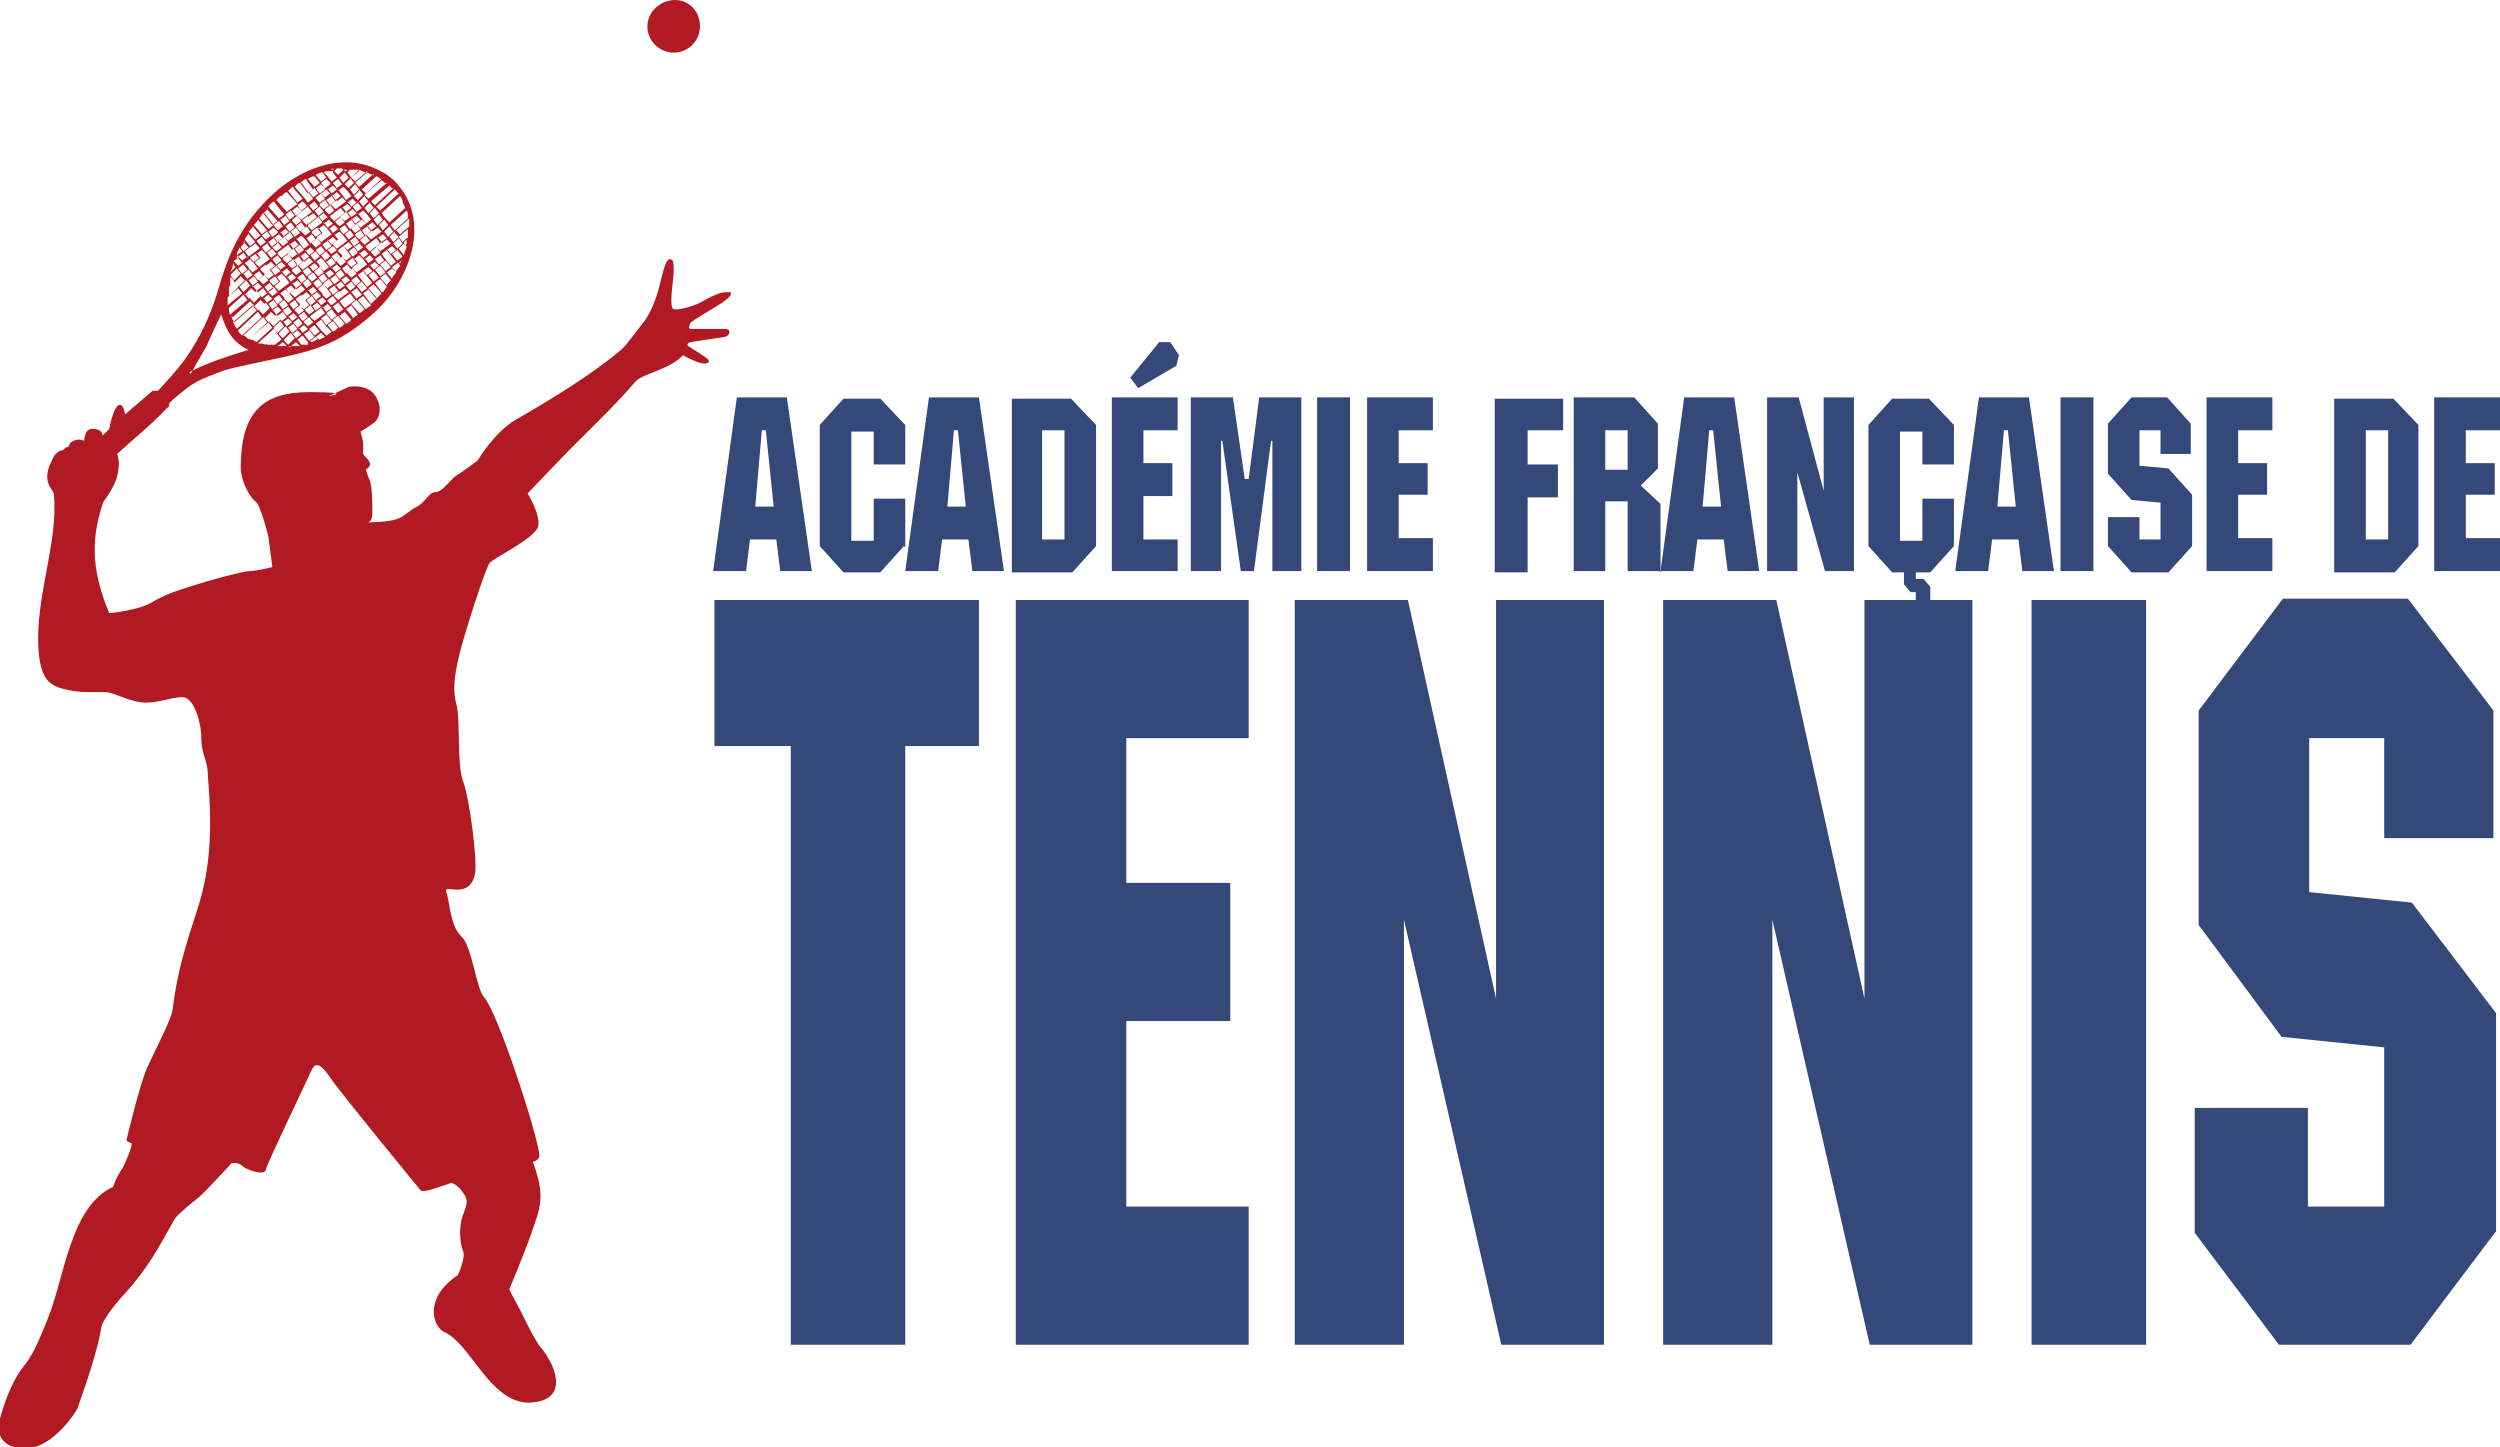
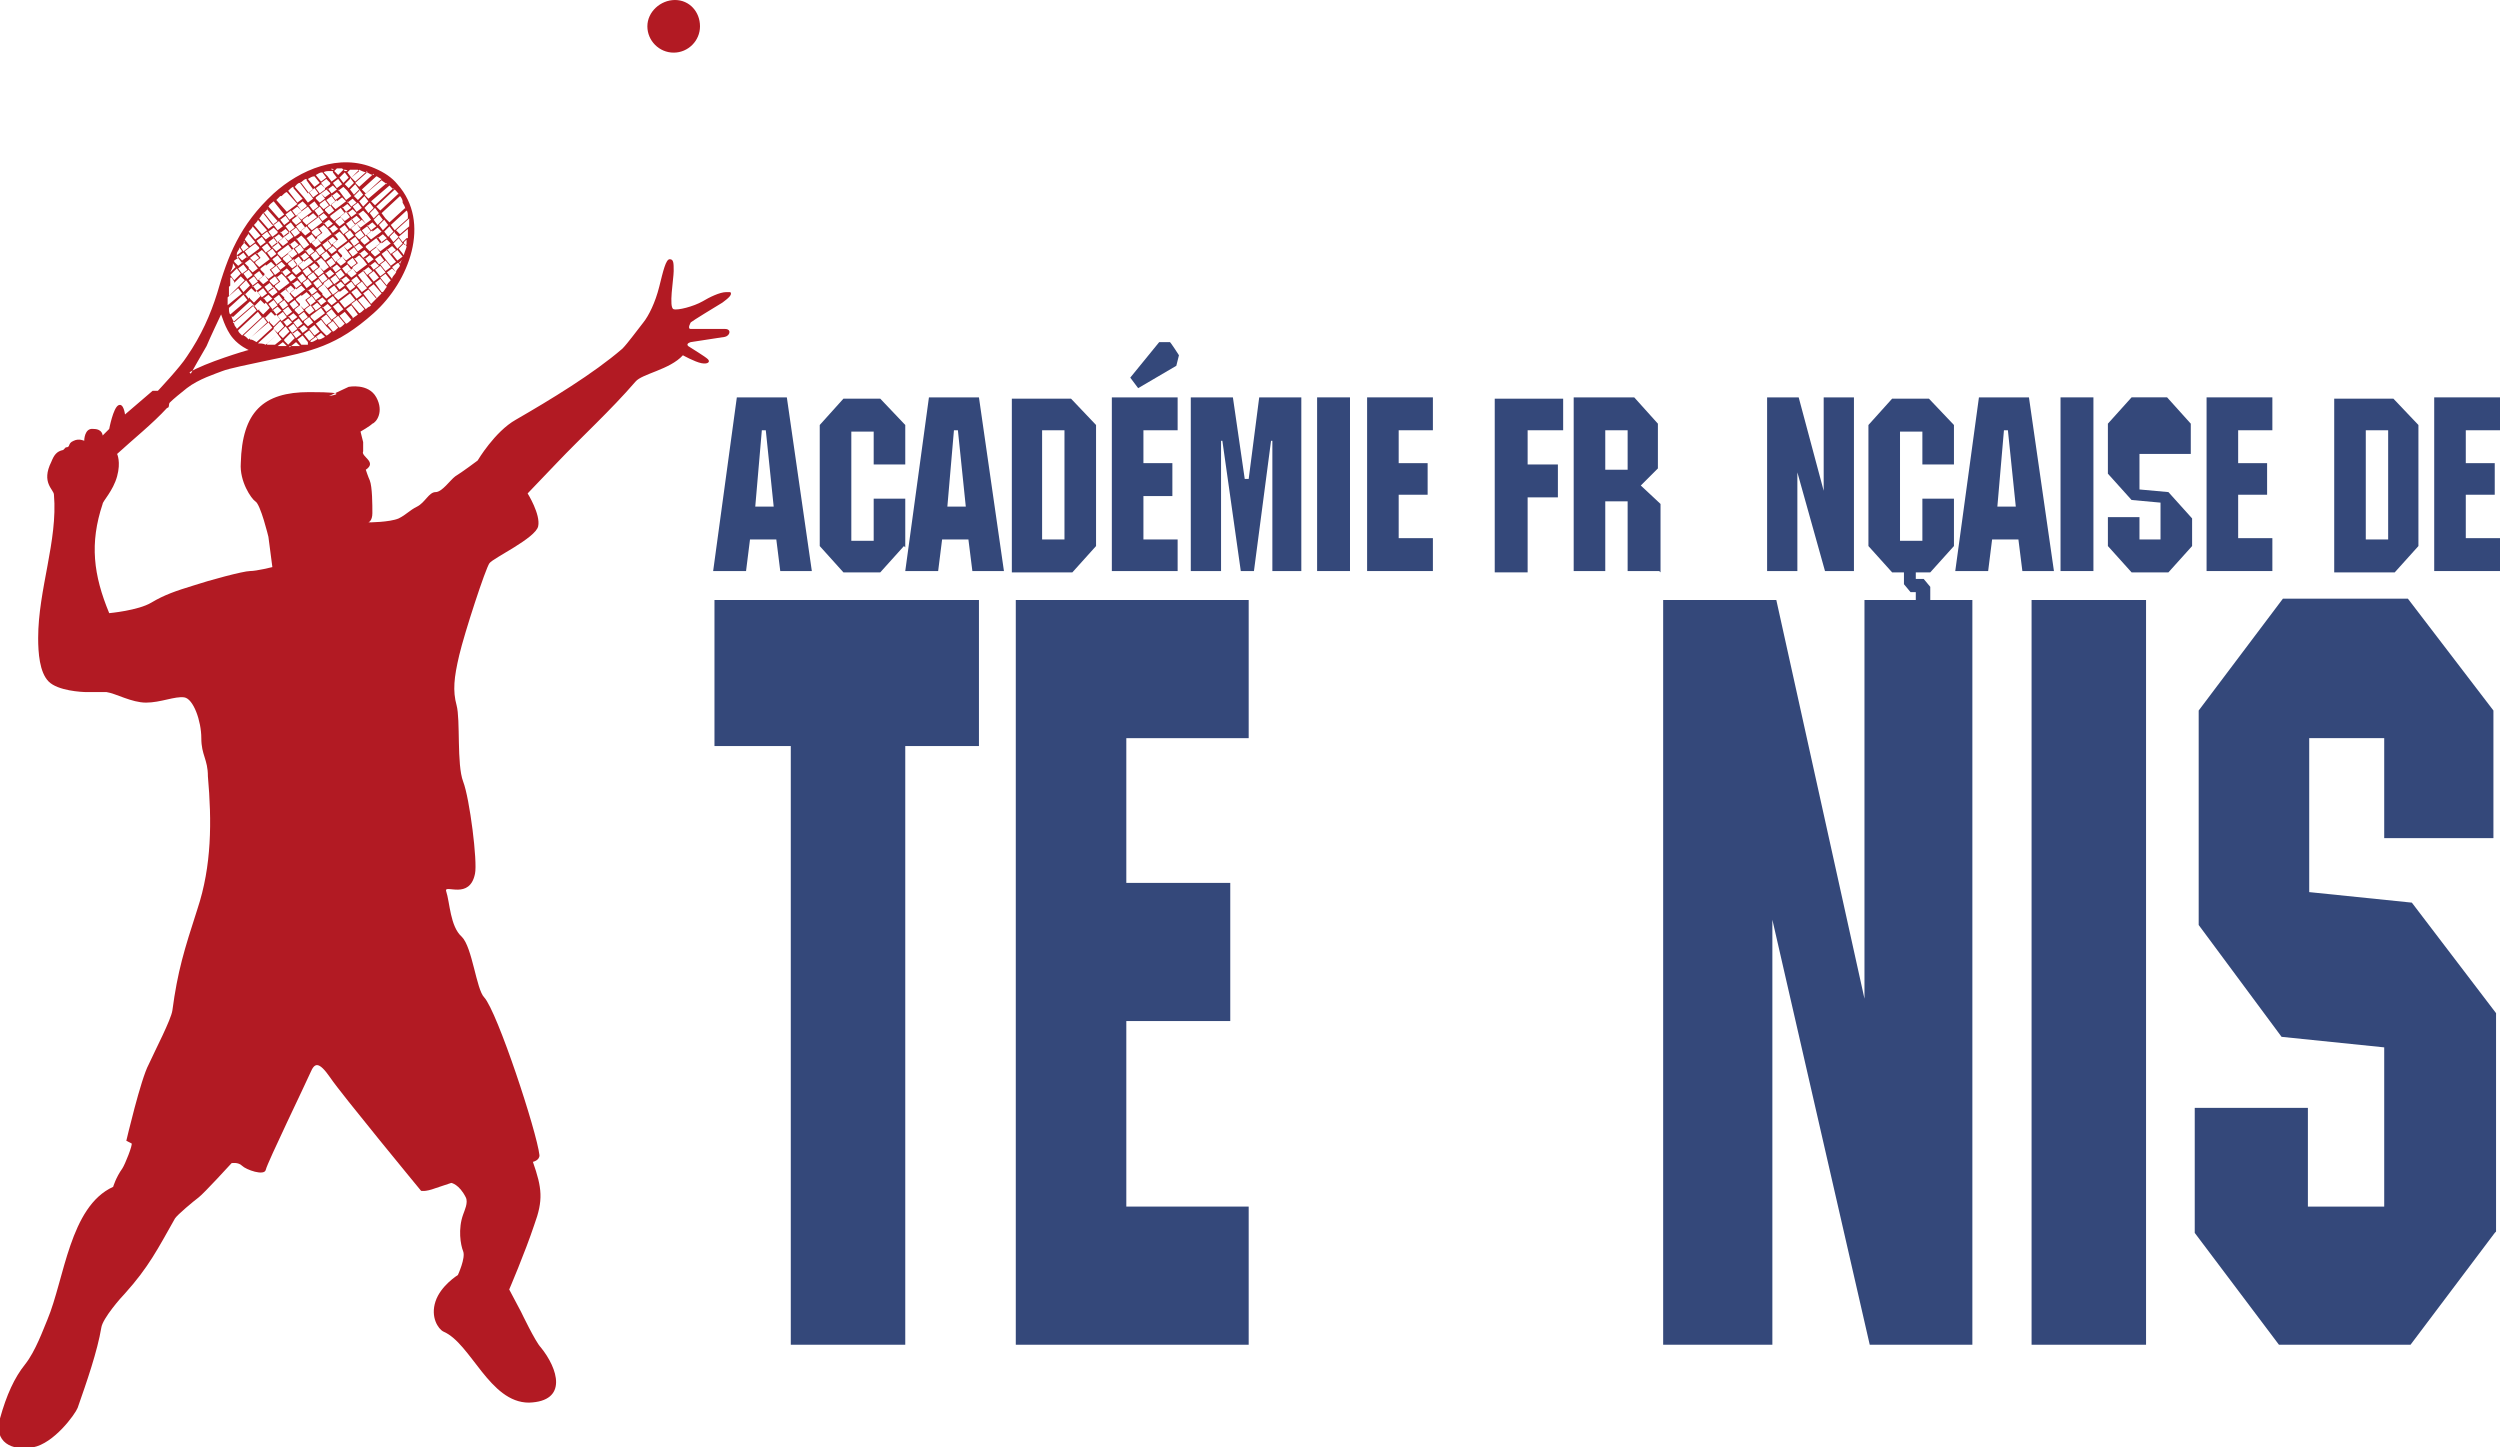
<svg xmlns="http://www.w3.org/2000/svg" id="Calque_1" version="1.1" viewBox="0 0 190 110">
  <defs>
    <style>
      .st0 {
        fill: #b21a23;
        fill-rule: evenodd;
      }

      .st1 {
        fill: #34487a;
      }
    </style>
  </defs>
  <g>
    <path class="st0" d="M5,34c.4,0,.1-.3.6-.5.4-.2.8,0,.8,0,0,0,0-1,.7-.9.7,0,.7.5.7.5l.5-.5s.3-1.6.7-1.8c.4-.2.5.7.5.7l2.1-1.8h.4s1.7-1.8,2.2-2.6c1.1-1.6,1.8-3.2,2.3-4.8.8-2.8,1.7-5.2,4.3-7.6,2-1.8,5-3.1,7.7-1.9.7.3,1.3.7,1.7,1.2,2.6,2.9.9,7.4-1.8,9.8-2.8,2.5-4.7,2.9-8.1,3.6-1.4.3-2.9.6-3.4.8-.5.2-1.8.6-2.7,1.3-.5.4-1,.8-1.3,1.1-.1.1,0,.4-.2.4-1.1,1.2-2.6,2.4-3.8,3.5,0,0,.3.6,0,1.7-.3,1.1-1.1,1.9-1.1,2.1-1,3-.7,5.4.5,8.3,0,0,2.2-.2,3.2-.8,1-.6,1.9-.9,3.2-1.3,1.2-.4,3.8-1.1,4.3-1.1.5,0,1.7-.3,1.7-.3l-.3-2.3s-.6-2.5-1-2.7c-.3-.2-1.2-1.5-1.1-2.9.1-3.9,1.7-5.4,5.2-5.4s1.5.3,1.5.3l1.5-.7s1.5-.3,2.1.8c.6,1.1,0,1.9-.3,2-.2.2-.9.6-.9.6l.2.8v.7c-.2.4,1.1.8.2,1.4,0,0,.2.6.3.8.2.5.2,1.9.2,2.5s-.3.7-.3.7c0,0,1.6,0,2.3-.3.6-.3.8-.6,1.4-.9.6-.3.9-1.1,1.4-1.1.5,0,1.1-.9,1.5-1.2.5-.3,1.7-1.2,1.7-1.2,0,0,1.3-2.2,2.9-3.1,2.6-1.5,5.9-3.5,8.1-5.4.4-.4,1.2-1.5,1.6-2,.4-.5.9-1.5,1.2-2.7.3-1.2.5-2.1.8-2.1s.3.3.3.9-.4,2.8,0,2.9c.3.1,1.5-.2,2.2-.6.5-.3,1.3-.7,1.8-.7.2,0,.3,0,.3,0,.2.2-.2.5-.6.8-.5.3-2.3,1.4-2.4,1.5,0,0-.3.5,0,.5.3,0,2.3,0,2.6,0,.5,0,.4.5,0,.6-.7.1-2.6.4-2.6.4,0,0-.4.1-.2.3.3.2,1.3.8,1.5,1,.2.2,0,.4-.5.3-.5-.1-1.4-.6-1.4-.6-1,1.1-3.1,1.4-3.6,2-1.9,2.2-4.1,4.2-6,6.2l-2.2,2.3s1,1.6.8,2.5c-.2.9-3.4,2.4-3.7,2.8-.3.4-1.9,5.3-2.3,7-.4,1.7-.5,2.7-.2,3.8.3,1.1,0,4.5.5,5.8.5,1.3,1.1,6.1.9,7-.4,2-2.3.8-2.2,1.3.3.9.3,2.7,1.2,3.5.8.8,1.1,4,1.7,4.6,1,1.1,4,10.2,4.2,12,0,.4-.5.5-.5.5.7,2,.8,2.9.1,4.8-.7,2.1-1.9,4.9-1.9,4.9l.9,1.7s1.1,2.3,1.5,2.7c1.3,1.6,2.1,4.1-.9,4.2-3,0-4.4-4.5-6.5-5.4-.4-.2-1-1.1-.6-2.3.4-1.2,1.7-2,1.7-2,0,0,.6-1.3.4-1.8-.2-.5-.4-1.7,0-2.8.1-.3.4-.9.2-1.3-.5-1-1.1-1.1-1.1-1.1,0,0-.3.1-1.2.4-.8.3-1.1.2-1.1.2,0,0-6.1-7.4-6.9-8.6-.9-1.3-1.2-1.1-1.5-.4-.3.7-3.3,6.9-3.4,7.4-.1.5-1.5,0-1.8-.3-.3-.3-.8-.2-.8-.2,0,0-2.1,2.3-2.5,2.6-.4.3-1.6,1.3-1.8,1.6-1.3,2.3-2,3.7-3.8,5.7-.3.3-1.7,1.9-1.8,2.6-.3,1.8-1.1,4.1-1.8,6.1-.2.5-1.8,2.7-3.4,3-1.6.3-3-.4-2.5-2.2.5-1.8,1.1-3.1,1.9-4.1.8-1,1.4-2.7,1.7-3.4,1.3-3.1,1.7-8.6,5-10.1,0,0,.2-.7.7-1.4.2-.3.8-1.8.7-1.9l-.4-.2s1.1-4.7,1.7-5.8c.5-1.1,1.7-3.4,1.8-4.1.4-3,.9-4.6,1.9-7.7,1.1-3.3,1.1-6.7.8-10.1,0-1.3-.5-1.6-.5-2.9,0-1.3-.6-3-1.3-3.1-.7-.1-1.8.4-2.9.4s-2.3-.7-3-.8c-.6,0-1.1,0-1.5,0-.4,0-2.2-.1-2.9-.8-.7-.7-.8-2.2-.8-3.3,0-3.7,1.5-7.4,1.2-10.9,0-.4-1-.9-.2-2.5.2-.5.4-.8.9-.9h0ZM51.3,0C52.4,0,53.2.9,53.2,2s-.9,2-2,2-2-.9-2-2S50.2,0,51.3,0h0ZM26.2,13h.2c0-.1-.2-.1-.3-.1h0ZM26,12.8c-.1,0-.2,0-.4,0l-.2.2h0s0,0,0,0l.3.3h0s0,0,0,0l.4-.4h0s0,0,0,0l-.2-.2h0ZM25.4,12.9c0,0-.1,0-.2,0h0c0,0,0,0,0,0h0s0-.1,0-.1h0ZM25.1,13c-.2,0-.4,0-.5.1l.3.3h0s0,0,0,0l.4-.3h0s0-.1,0-.1h0ZM24.5,13.1c-.2,0-.3.1-.5.2l.4.5h0s0,0,0,0l.4-.3h0s-.3-.4-.3-.4h0ZM23.9,13.4c-.2,0-.3.1-.5.2l.5.6h0l.4-.3h0s0,0,0,0l-.4-.5h0ZM23.3,13.6c-.2,0-.3.2-.5.3l.6.8h0s0,0,0,0l.4-.3h0s0,0,0,0l-.5-.7h0ZM22.8,13.9c-.2,0-.3.2-.4.3l.7.8h0s0,0,0,0l.4-.3h0,0s-.6-.8-.6-.8h0ZM22.3,14.2c-.1,0-.3.2-.4.3l.7.9h0s0,0,0,0l.4-.3h0s0,0,0,0l-.7-.8h0ZM21.8,14.6c-.1,0-.3.2-.4.3l.8.9h0l.4-.3h0s-.8-.9-.8-.9h0ZM21.3,14.9c0,0-.2.2-.3.3,0,0,0,0,0,0l.8.9h0s0,0,0,0l.4-.3h0s0,0,0,0l-.8-.9h0ZM20.8,15.3c-.1.1-.3.2-.4.4l.8.9h0s0,0,0,0l.4-.3h0,0s-.8-1-.8-1h0ZM20.4,15.8c-.1.1-.2.3-.4.4l.7.9h0s0,0,0,0l.4-.3h0s0,0,0,0l-.8-.9h0ZM20,16.2c-.1.1-.2.3-.3.4l.7.8h0l.4-.3h0s0,0,0,0l-.7-.9h0ZM19.6,16.7c0,.1-.2.3-.3.4l.6.7h0s0,0,0,0l.4-.3h0s-.7-.8-.7-.8h0ZM19.2,17.2c0,.1-.2.3-.3.4l.5.6h0s0,0,0,0l.4-.3h0s-.6-.7-.6-.7h0ZM18.9,17.7c0,.1-.2.3-.3.5l.4.5h0s0,0,0,0l.4-.3h0s0,0,0,0l-.5-.6h0ZM18.6,18.3c0,.2-.2.3-.3.5l.2.3h0l.4-.3h0s0,0,0,0l-.4-.4h0ZM18.2,18.8c0,.2-.2.3-.2.5h0c0,0,0,.1,0,.1h0s.4-.3.4-.3h0s0,0,0,0l-.2-.3h0ZM18,19.4c0,0,0,.1,0,.2h.1c0-.1,0-.1,0-.1h0s0,0,0,0h0ZM17.7,20.1c0,.2-.1.4-.2.6l.4-.4h0s0,0,0,0l-.2-.3h0ZM17.5,21.1c0,.2,0,.4,0,.6l.3-.3h0s0,0,0,0l-.2-.3h0ZM17.4,21.8c0,.2,0,.4,0,.7l.7-.7h0s-.3-.4-.3-.4h0l-.4.4h0ZM17.3,22.6c0,.2,0,.4,0,.6l1.1-.9h0s0,0,0,0l-.3-.4h0l-.8.7h0ZM17.4,23.4c0,.2,0,.4.1.5l1.3-1.1h0s-.3-.4-.3-.4h0l-1.1,1h0ZM17.6,24c0,.2.1.3.2.5l1.5-1.3h0s0,0,0,0l-.3-.3h0s0,0,0,0l-1.3,1.2h0ZM17.8,24.6c0,.2.2.3.2.4l1.5-1.4h0s-.3-.4-.3-.4h0s0,0,0,0l-1.5,1.3h0ZM18.1,25.1c0,.1.1.2.1.2,0,0,.1.1.2.2l1.5-1.4h0,0s-.3-.4-.3-.4h0s0,0,0,0l-1.5,1.4h0ZM18.5,25.5c.1,0,.3.2.4.3l1.4-1.3h0s-.3-.4-.3-.4h0s0,0,0,0l-1.5,1.4h0ZM19,25.8c.2,0,.3.1.5.2l1.2-1.1h0,0s-.3-.4-.3-.4h0s0,0,0,0l-1.4,1.2h0ZM19.6,26.1c.2,0,.4,0,.6.1l.9-.8h0,0s-.3-.4-.3-.4h0s0,0,0,0l-1.1,1h0ZM20.3,26.2c.2,0,.4,0,.6,0l.5-.4h0,0s-.3-.4-.3-.4h0s0,0,0,0l-.8.7h0ZM21.1,26.3c.2,0,.4,0,.7,0l-.3-.3h0s0,0,0,0l-.4.3h0ZM22,26.3c.1,0,.2,0,.3,0,.2,0,.3,0,.5,0l-.3-.3h0s0,0,0,0l-.5.4h0ZM23.6,26c.2,0,.3-.1.5-.2v-.2c-.1,0-.1,0-.1,0h0s-.4.3-.4.3h0,0ZM24.2,25.8c.2,0,.3-.1.5-.2l-.3-.3h0s0,0,0,0l-.4.3h0s0,0,0,0l.2.2h0ZM24.8,25.5c.1,0,.3-.2.4-.3l-.4-.4h0l-.4.3h0s0,0,0,0l.3.3h0ZM25.3,25.2c.1,0,.3-.2.4-.3l-.4-.5h0s0,0,0,0l-.4.3h0s.4.5.4.5h0ZM25.8,24.9c.1,0,.3-.2.4-.3l-.5-.6h0s0,0,0,0l-.4.3h0s.4.5.4.5h0ZM26.3,24.6c.1,0,.3-.2.4-.3l-.5-.6h0s0,0,0,0l-.4.3h0s0,0,0,0l.5.6h0ZM26.8,24.2c.1-.1.3-.2.4-.3l-.5-.7h0l-.4.3h0s0,0,0,0l.5.6h0ZM27.3,23.8c.1,0,.3-.2.4-.3l-.6-.7h0s0,0,0,0l-.4.3h0s0,0,0,0l.6.7h0ZM27.8,23.5c0,0,.2-.2.3-.2,0,0,0,0,.1-.1l-.6-.7h0s0,0,0,0l-.4.3h0s.6.7.6.7h0ZM28.2,23.1c.1-.1.2-.2.4-.4l-.6-.7h0s0,0,0,0l-.4.3h0s.6.8.6.8h0ZM28.6,22.7c.1-.1.2-.2.4-.4l-.6-.7h0l-.4.3h0s0,0,0,0l.6.7h0ZM29.1,22.2c.1-.1.2-.3.3-.4l-.5-.6h0s0,0,0,0l-.4.3h0s0,0,0,0l.5.7h0ZM29.4,21.7c0-.1.2-.3.3-.4l-.4-.5h0s0,0,0,0l-.4.3h0,0s.5.6.5.6h0ZM29.8,21.2c0-.2.2-.3.3-.5l-.3-.3h0s0,0,0,0l-.4.3h0s0,0,0,0l.4.5h0ZM30.1,20.7c0-.2.2-.3.3-.5v-.2h-.2l-.4.3h0s.3.4.3.4h0ZM30.4,20.1c0-.1.1-.3.2-.4l-.3.3h0s.1.2.1.2h0ZM30.9,18.6c0-.1,0-.2,0-.4l-.2.2h0s0,0,0,0v.2h.1ZM31,18.1c0-.2,0-.4,0-.7l-.7.6h0s.3.4.3.4h0s0,0,0,0l.3-.3h0ZM31.1,17.2c0-.2,0-.4,0-.6l-1,.9h0s0,0,0,0l.3.3h0s0,0,0,0l.7-.6h0ZM31,16.5c0-.2,0-.4-.1-.5l-1.2,1.1h0s.3.4.3.4h0s0,0,0,0l1-.9h0ZM30.8,15.9c0-.2-.1-.3-.2-.5l-1.3,1.2h0s0,0,0,0l.3.3h0s0,0,0,0l1.2-1.1h0ZM30.6,15.3c0-.1-.1-.3-.2-.4l-1.4,1.3h0s.3.4.3.4h0s0,0,0,0l1.3-1.2h0ZM30.3,14.8c0-.1-.2-.3-.3-.4l-1.4,1.3h0s0,0,0,0l.3.3h0s0,0,0,0l1.4-1.3h0ZM29.9,14.4s0,0,0,0c0,0-.2-.2-.3-.3l-1.4,1.2h0s0,0,0,0l.3.3h0s0,0,0,0l1.4-1.3h0ZM29.4,14c-.1-.1-.3-.2-.4-.3l-1.3,1.1h0s0,0,0,0l.3.3h0s0,0,0,0l1.4-1.2h0ZM29,13.6c-.1,0-.3-.2-.4-.2l-1.1,1h0s0,0,0,0l.3.3h0s0,0,0,0l1.2-1.1h0ZM28.4,13.3c-.2,0-.3-.1-.5-.2l-.9.8h0s0,0,0,0l.3.3h0s0,0,0,0l1.1-1h0ZM27.9,13.1c-.2,0-.4-.1-.6-.2l-.6.6h0s0,0,0,0l.3.3h0s0,0,0,0l.9-.8h0ZM27.2,12.9c-.2,0-.4,0-.6,0l-.2.2h0s0,0,0,0l.3.4h0s0,0,0,0l.6-.5h0ZM30.7,18.5h0s0,0,0,0l-.4.4h0,0s.4.5.4.5h0c0-.2.2-.5.2-.7l-.2-.2h0ZM30.3,18.1h0s0,0,0,0l-.4.4h0,0s.3.4.3.4h0s0,0,0,0l.4-.4h0s-.3-.4-.3-.4h0ZM30,17.6h0s0,0,0,0l-.4.4h0,0s.3.4.3.4h0s0,0,0,0l.4-.4h0s0,0,0,0l-.3-.3h0ZM29.6,17.2h0s0,0,0,0l-.4.4h0,0s.3.4.3.4h0s0,0,0,0l.4-.4h0s-.3-.4-.3-.4h0ZM29.2,16.7h0s0,0,0,0l-.4.4h0,0s.3.4.3.4h0s0,0,0,0l.4-.4h0,0s-.3-.4-.3-.4h0ZM28.8,16.3h0s0,0,0,0l-.4.4h0,0s.3.4.3.4h0s0,0,0,0l.4-.4h0s-.3-.4-.3-.4h0ZM28.5,15.8h0s0,0,0,0l-.4.4h0,0s.3.4.3.4h0s0,0,0,0l.4-.4h0,0s-.3-.4-.3-.4h0ZM28.1,15.4h0s0,0,0,0l-.4.4h0,0s.3.4.3.4h0s0,0,0,0l.4-.4h0,0s-.3-.4-.3-.4h0ZM27.7,14.9h0s0,0,0,0l-.4.4h0s.3.4.3.4h0s0,0,0,0l.4-.4h0,0s-.3-.4-.3-.4h0ZM27.3,14.5h0s0,0,0,0l-.4.4h0s0,0,0,0l.3.3h0s0,0,0,0l.4-.4h0,0s-.3-.4-.3-.4h0ZM27,14h0s0,0,0,0l-.4.4h0s.3.4.3.4h0s0,0,0,0l.4-.4h0,0s-.3-.4-.3-.4h0ZM26.6,13.6h0s0,0,0,0l-.4.4h0s0,0,0,0l.3.3h0s0,0,0,0l.4-.4h0,0s-.3-.4-.3-.4h0ZM26.2,13.1h0l-.4.4h0s.3.4.3.4h0s0,0,0,0l.4-.4h0s0,0,0,0l-.3-.4h0ZM23.4,26h0s-.4-.5-.4-.5h0s0,0,0,0l-.4.3h0s0,0,0,0l.3.4c.1,0,.3,0,.4,0h.1ZM23.9,25.6h0s-.4-.5-.4-.5h0s0,0,0,0l-.4.3h0s.4.5.4.5h0s0,0,0,0l.4-.3h0ZM24.3,25.2h0,0s-.4-.5-.4-.5h0s0,0,0,0l-.4.3h0s.4.5.4.5h0s0,0,0,0l.4-.3h0ZM24.8,24.8h0s0,0,0,0l-.4-.5h0s0,0,0,0l-.4.3h0s0,0,0,0l.4.5h0s0,0,0,0l.4-.3h0ZM25.2,24.4h0s0,0,0,0l-.4-.5h0s0,0,0,0l-.4.3h0s0,0,0,0l.4.5h0l.4-.3h0ZM25.6,24h0s-.4-.5-.4-.5h0s0,0,0,0l-.4.3h0,0s.4.5.4.5h0s0,0,0,0l.4-.3h0ZM26.1,23.5h0s-.4-.5-.4-.5h0s0,0,0,0l-.4.3h0,0s.4.5.4.5h0s0,0,0,0l.4-.3h0ZM26.6,23.1h0s0,0,0,0l-.4-.5h0s-.4.3-.4.3h0s.4.5.4.5h0s0,0,0,0l.4-.3h0ZM27,22.8h0s0,0,0,0l-.4-.5h0s0,0,0,0l-.4.3h0s.4.5.4.5h0l.4-.3h0ZM27.5,22.4h0s0,0,0,0l-.4-.5h0s0,0,0,0l-.4.3h0,0s.4.5.4.5h0s0,0,0,0l.4-.3h0ZM27.9,21.9h0,0s-.4-.5-.4-.5h0s0,0,0,0l-.4.3h0,0s.4.5.4.5h0s0,0,0,0l.4-.3h0ZM28.3,21.5h0s-.4-.5-.4-.5h0s0,0,0,0l-.4.3h0s0,0,0,0l.4.5h0s0,0,0,0l.4-.3h0ZM28.8,21.1h0s-.4-.5-.4-.5h0s0,0,0,0l-.4.3h0s0,0,0,0l.4.5h0l.4-.3h0ZM29.3,20.7h0s0,0,0,0l-.4-.5h0s0,0,0,0l-.4.3h0s.4.5.4.5h0s0,0,0,0l.4-.3h0ZM29.7,20.3h0,0s-.4-.5-.4-.5h0s0,0,0,0l-.4.3h0s.4.5.4.5h0s0,0,0,0l.4-.3h0ZM30.1,19.9h0s0,0,0,0l-.4-.5h0s0,0,0,0l-.4.3h0s0,0,0,0l.4.5h0s0,0,0,0l.4-.3h0ZM30.6,19.5h0s0,0,0,0l-.4-.5h0s0,0,0,0l-.4.3h0s0,0,0,0l.4.5h0l.4-.3h0ZM18.4,20h0,0s-.3-.4-.3-.4h0s0,0,0,0l-.3.2s0,0,0,.1l.3.3h0s0,0,0,0l.4-.3h0ZM18.8,19.6h0s-.3-.4-.3-.4h0l-.4.3h0s0,0,0,0l.3.3h0s0,0,0,0l.4-.3h0ZM19.3,19.2h0s-.3-.4-.3-.4h0s0,0,0,0l-.4.3h0s.3.4.3.4h0l.4-.3h0ZM19.7,18.8h0s0,0,0,0l-.3-.3h0s0,0,0,0l-.4.3h0s.3.4.3.4h0s0,0,0,0l.4-.3h0ZM20.2,18.4h0,0s-.3-.4-.3-.4h0s0,0,0,0l-.4.3h0,0s.3.4.3.4h0s0,0,0,0l.4-.3h0ZM20.6,18h0s0,0,0,0l-.3-.4h0l-.4.3h0s0,0,0,0l.3.3h0s0,0,0,0l.4-.3h0ZM21.1,17.6h0s0,0,0,0l-.3-.3h0s0,0,0,0l-.4.3h0s0,0,0,0l.3.4h0l.4-.3h0ZM21.5,17.2h0s-.3-.4-.3-.4h0s0,0,0,0l-.4.3h0,0s.3.4.3.4h0s.4-.3.4-.3h0ZM22,16.8h0s-.3-.4-.3-.4h0s0,0,0,0l-.4.3h0s.3.4.3.4h0s0,0,0,0l.4-.3h0ZM22.4,16.4h0s0,0,0,0l-.3-.4h0l-.4.3h0s.3.4.3.4h0s0,0,0,0l.4-.3h0ZM22.9,16h0s0,0,0,0l-.3-.3h0s0,0,0,0l-.4.3h0s0,0,0,0l.3.4h0s0,0,0,0l.4-.3h0ZM23.3,15.6h0s0,0,0,0l-.3-.3h0s0,0,0,0l-.4.3h0,0s.3.4.3.4h0s0,0,0,0l.4-.3h0ZM23.8,15.1h0,0s-.3-.4-.3-.4h0s0,0,0,0l-.4.3h0,0s.3.4.3.4h0s0,0,0,0l.4-.3h0ZM24.2,14.7h0s-.3-.4-.3-.4h0s0,0,0,0l-.4.3h0s.3.4.3.4h0s0,0,0,0l.4-.3h0ZM24.7,14.3h0s0,0,0,0l-.3-.3h0s0,0,0,0l-.4.3h0s.3.4.3.4h0s0,0,0,0l.4-.3h0ZM25.1,13.9h0s0,0,0,0l-.3-.3h0s0,0,0,0l-.4.3h0s.3.4.3.4h0s0,0,0,0l.4-.3h0ZM25.6,13.5h0,0s-.3-.4-.3-.4h0s0,0,0,0l-.4.3h0,0s.3.4.3.4h0s0,0,0,0l.4-.3h0ZM25.3,13.9h0,0s.3.4.3.4h0s0,0,0,0l.4-.3h0s-.3-.4-.3-.4h0s0,0,0,0l-.4.3h0ZM24.9,14.3h0,0s.3.4.3.4h0s0,0,0,0l.4-.3h0s0,0,0,0l-.3-.3h0s0,0,0,0l-.4.3h0ZM24.4,14.7h0s0,0,0,0l.3.3h0s0,0,0,0l.4-.3h0s0,0,0,0l-.3-.3h0s0,0,0,0l-.4.3h0ZM24,15.1h0s0,0,0,0l.3.3h0s0,0,0,0l.4-.3h0,0s-.3-.4-.3-.4h0s0,0,0,0l-.4.3h0ZM23.5,15.6h0s.3.4.3.4h0s0,0,0,0l.4-.3h0,0s-.3-.4-.3-.4h0s0,0,0,0l-.4.3h0ZM23,16h0s.3.4.3.4h0s0,0,0,0l.4-.3h0s-.3-.4-.3-.4h0s0,0,0,0l-.4.3h0ZM22.6,16.4h0s0,0,0,0l.3.3h0s0,0,0,0l.4-.3h0s-.3-.4-.3-.4h0s0,0,0,0l-.4.3h0ZM22.2,16.8h0s0,0,0,0l.3.3h0s0,0,0,0l.4-.3h0,0s-.3-.4-.3-.4h0s0,0,0,0l-.4.3h0ZM21.7,17.2h0,0s.3.4.3.4h0s0,0,0,0l.4-.3h0,0s-.3-.4-.3-.4h0s0,0,0,0l-.4.3h0ZM21.3,17.6h0,0s.3.4.3.4h0s0,0,0,0l.4-.3h0s0,0,0,0l-.3-.3h0s0,0,0,0l-.4.3h0ZM20.8,18h0s.3.4.3.4h0s0,0,0,0l.4-.3h0s0,0,0,0l-.3-.3h0s0,0,0,0l-.4.3h0ZM20.4,18.4h0s.3.4.3.4h0s0,0,0,0l.4-.3h0s-.3-.4-.3-.4h0s0,0,0,0l-.4.3h0ZM19.9,18.8h0,0s.3.4.3.4h0s0,0,0,0l.4-.3h0s-.3-.4-.3-.4h0s0,0,0,0l-.4.3h0ZM19.5,19.2h0,0s.3.4.3.4h0s0,0,0,0l.4-.3h0s0,0,0,0l-.3-.3h0s0,0,0,0l-.4.3h0ZM19,19.6h0s0,0,0,0l.3.3h0s0,0,0,0l.4-.3h0s0,0,0,0l-.3-.3h0s0,0,0,0l-.4.3h0ZM18.6,20h0s0,0,0,0l.3.3h0s0,0,0,0l.4-.3h0s0,0,0,0l-.3-.3h0s0,0,0,0l-.4.3h0ZM18.1,20.4h0s.3.4.3.4h0s0,0,0,0l.4-.3h0,0s-.3-.4-.3-.4h0s0,0,0,0l-.4.3h0ZM17.5,20.9h0s.3.4.3.4h0l.5-.5h0s-.3-.4-.3-.4h0s0,0,0,0l-.5.5h0ZM25.7,14.4h0,0s.3.4.3.4h0s0,0,0,0l.4-.3h0s0,0,0,0l-.3-.3h0s0,0,0,0l-.4.3h0ZM25.2,14.8h0s.3.4.3.4h0l.4-.3h0s0,0,0,0l-.3-.3h0s0,0,0,0l-.4.3h0ZM24.8,15.2h0s.3.4.3.4h0s0,0,0,0l.4-.3h0s-.3-.4-.3-.4h0l-.4.3h0ZM24.3,15.6h0s0,0,0,0l.3.3h0s0,0,0,0l.4-.3h0s-.3-.4-.3-.4h0s0,0,0,0l-.4.3h0ZM23.9,16h0,0s.3.4.3.4h0s0,0,0,0l.4-.3h0,0s-.3-.4-.3-.4h0s0,0,0,0l-.4.3h0ZM23.4,16.4h0s0,0,0,0l.3.4h0l.4-.3h0s0,0,0,0l-.3-.3h0s0,0,0,0l-.4.3h0ZM23,16.8h0s0,0,0,0l.3.3h0s0,0,0,0l.4-.3h0s0,0,0,0l-.3-.4h0s0,0,0,0l-.4.3h0ZM22.5,17.2h0s.3.4.3.4h0s0,0,0,0l.4-.3h0,0s-.3-.4-.3-.4h0s-.4.3-.4.3h0ZM22.1,17.6h0s.3.4.3.4h0s0,0,0,0l.4-.3h0s-.3-.4-.3-.4h0s0,0,0,0l-.4.3h0ZM21.6,18h0s0,0,0,0l.3.3h0s0,0,0,0l.4-.3h0s-.3-.4-.3-.4h0s0,0,0,0l-.4.3h0ZM21.2,18.4h0s0,0,0,0l.3.3h0s0,0,0,0l.4-.3h0s0,0,0,0l-.3-.4h0s0,0,0,0l-.4.3h0ZM20.7,18.8h0s0,0,0,0l.3.3h0s0,0,0,0l.4-.3h0,0s-.3-.4-.3-.4h0s0,0,0,0l-.4.3h0ZM20.3,19.2h0s.3.4.3.4h0s0,0,0,0l.4-.3h0,0s-.3-.4-.3-.4h0s0,0,0,0l-.4.3h0ZM19.8,19.6h0s.3.4.3.4h0s0,0,0,0l.4-.3h0s-.3-.4-.3-.4h0s0,0,0,0l-.4.3h0ZM19.4,20h0s0,0,0,0l.3.3h0s0,0,0,0l.4-.3h0s-.3-.4-.3-.4h0s0,0,0,0l-.4.3h0ZM18.9,20.4h0s0,0,0,0l.3.3h0s0,0,0,0l.4-.3h0,0s-.3-.4-.3-.4h0s0,0,0,0l-.4.3h0ZM18.5,20.8h0,0s.3.4.3.4h0s0,0,0,0l.4-.3h0,0s-.3-.4-.3-.4h0s0,0,0,0l-.4.3h0ZM17.8,21.4h0s.3.4.3.4h0l.5-.5h0s0,0,0,0l-.3-.3h0s0,0,0,0l-.5.5h0ZM26,14.8h0,0s.3.4.3.4h0s0,0,0,0l.4-.3h0s-.3-.4-.3-.4h0s0,0,0,0l-.4.3h0ZM25.6,15.2h0s0,0,0,0l.3.4h0l.4-.3h0s0,0,0,0l-.3-.3h0s0,0,0,0l-.4.3h0ZM25.2,15.6h0s0,0,0,0l.3.3h0s0,0,0,0l.4-.3h0s0,0,0,0l-.3-.4h0l-.4.3h0ZM24.7,16h0s0,0,0,0l.3.3h0s0,0,0,0l.4-.3h0,0s-.3-.4-.3-.4h0s0,0,0,0l-.4.3h0ZM24.2,16.4h0s.3.4.3.4h0s0,0,0,0l.4-.3h0s0,0,0,0l-.3-.3h0s0,0,0,0l-.4.3h0ZM23.8,16.8h0s.3.4.3.4h0l.4-.3h0s-.3-.4-.3-.4h0s0,0,0,0l-.4.3h0ZM23.4,17.2h0s0,0,0,0l.3.3h0s0,0,0,0l.4-.3h0s-.3-.4-.3-.4h0l-.4.3h0ZM22.9,17.6h0s0,0,0,0l.3.3h0s0,0,0,0l.4-.3h0,0s-.3-.4-.3-.4h0s0,0,0,0l-.4.3h0ZM22.5,18.1h0,0s.3.4.3.4h0s0,0,0,0l.4-.3h0s0,0,0,0l-.3-.3h0s0,0,0,0l-.4.3h0ZM22,18.5h0s.3.4.3.4h0l.4-.3h0s0,0,0,0l-.3-.3h0s0,0,0,0l-.4.3h0ZM21.5,18.9h0s.3.4.3.4h0s0,0,0,0l.4-.3h0s0,0,0,0l-.3-.4h0l-.4.3h0ZM21.1,19.3h0s0,0,0,0l.3.3h0s0,0,0,0l.4-.3h0s-.3-.4-.3-.4h0s0,0,0,0l-.4.3h0ZM20.7,19.7h0,0s.3.4.3.4h0s0,0,0,0l.4-.3h0s-.3-.4-.3-.4h0s0,0,0,0l-.4.3h0ZM20.2,20.1h0s0,0,0,0l.3.4h0l.4-.3h0s0,0,0,0l-.3-.3h0s0,0,0,0l-.4.3h0ZM19.8,20.5h0s0,0,0,0l.3.3h0s0,0,0,0l.4-.3h0s0,0,0,0l-.3-.4h0l-.4.3h0ZM19.3,20.9h0s.3.4.3.4h0s0,0,0,0l.4-.3h0,0s-.3-.4-.3-.4h0s0,0,0,0l-.4.3h0ZM18.9,21.3h0s.3.4.3.4h0s0,0,0,0l.4-.3h0s-.3-.4-.3-.4h0s0,0,0,0l-.4.3h0ZM18.2,21.8h0s0,0,0,0l.3.4h0l.5-.5h0s-.3-.4-.3-.4h0s0,0,0,0l-.5.5h0ZM26.4,15.3h0,0s.3.4.3.4h0s0,0,0,0l.4-.3h0s0,0,0,0l-.3-.3h0s0,0,0,0l-.4.3h0ZM26,15.7h0s.3.4.3.4h0l.4-.3h0s0,0,0,0l-.3-.3h0s0,0,0,0l-.4.3h0ZM25.5,16.1h0s.3.4.3.4h0s0,0,0,0l.4-.3h0s-.3-.4-.3-.4h0l-.4.3h0ZM25.1,16.5h0s0,0,0,0l.3.3h0s0,0,0,0l.4-.3h0s-.3-.4-.3-.4h0s0,0,0,0l-.4.3h0ZM24.6,16.9h0,0s.3.4.3.4h0s0,0,0,0l.4-.3h0s0,0,0,0l-.3-.3h0s0,0,0,0l-.4.3h0ZM24.2,17.3h0s0,0,0,0l.3.4h0l.4-.3h0s0,0,0,0l-.3-.3h0s0,0,0,0l-.4.3h0ZM23.7,17.7h0s0,0,0,0l.3.3h0s0,0,0,0l.4-.3h0s0,0,0,0l-.3-.4h0l-.4.3h0ZM23.3,18.1h0s.3.4.3.4h0s0,0,0,0l.4-.3h0,0s-.3-.4-.3-.4h0s0,0,0,0l-.4.3h0ZM22.8,18.5h0,0s.3.4.3.4h0s0,0,0,0l.4-.3h0s-.3-.4-.3-.4h0s0,0,0,0l-.4.3h0ZM22.4,18.9h0s0,0,0,0l.3.4h0l.4-.3h0s-.3-.4-.3-.4h0s0,0,0,0l-.4.3h0ZM21.9,19.3h0s0,0,0,0l.3.3h0s0,0,0,0l.4-.3h0s0,0,0,0l-.3-.4h0l-.4.3h0ZM21.5,19.7h0s0,0,0,0l.3.3h0s0,0,0,0l.4-.3h0,0s-.3-.4-.3-.4h0s0,0,0,0l-.4.3h0ZM21,20.1h0s.3.4.3.4h0s0,0,0,0l.4-.3h0s0,0,0,0l-.3-.3h0s0,0,0,0l-.4.3h0ZM20.6,20.5h0s.3.4.3.4h0l.4-.3h0s-.3-.4-.3-.4h0s0,0,0,0l-.4.3h0ZM20.1,20.9h0s0,0,0,0l.3.3h0s0,0,0,0l.4-.3h0s-.3-.4-.3-.4h0l-.4.3h0ZM19.7,21.3h0s0,0,0,0l.3.3h0s0,0,0,0l.4-.3h0,0s-.3-.4-.3-.4h0s0,0,0,0l-.4.3h0ZM19.2,21.7h0,0s.3.4.3.4h0s0,0,0,0l.4-.3h0s0,0,0,0l-.3-.3h0s0,0,0,0l-.4.3h0ZM18.6,22.3h0s.3.4.3.4h0l.5-.5h0s0,0,0,0l-.3-.3h0s0,0,0,0l-.5.5h0ZM26.8,15.7h0,0s.3.4.3.4h0s0,0,0,0l.4-.3h0s-.3-.4-.3-.4h0s0,0,0,0l-.4.3h0ZM26.4,16.1h0s0,0,0,0l.3.4h0l.4-.3h0s0,0,0,0l-.3-.3h0s0,0,0,0l-.4.3h0ZM25.9,16.5h0s0,0,0,0l.3.3h0s0,0,0,0l.4-.3h0s0,0,0,0l-.3-.4h0l-.4.3h0ZM25.5,16.9h0s0,0,0,0l.3.3h0s0,0,0,0l.4-.3h0,0s-.3-.4-.3-.4h0s0,0,0,0l-.4.3h0ZM25,17.3h0s.3.4.3.4h0s0,0,0,0l.4-.3h0s0,0,0,0l-.3-.3h0s0,0,0,0l-.4.3h0ZM24.5,17.7h0s.3.4.3.4h0l.4-.3h0s-.3-.4-.3-.4h0s0,0,0,0l-.4.3h0ZM24.1,18.1h0s0,0,0,0l.3.3h0s0,0,0,0l.4-.3h0s-.3-.4-.3-.4h0l-.4.3h0ZM23.7,18.5h0s0,0,0,0l.3.3h0s0,0,0,0l.4-.3h0,0s-.3-.4-.3-.4h0s0,0,0,0l-.4.3h0ZM23.2,19h0,0s.3.4.3.4h0s0,0,0,0l.4-.3h0s0,0,0,0l-.3-.3h0s0,0,0,0l-.4.3h0ZM22.8,19.4h0s.3.4.3.4h0l.4-.3h0s0,0,0,0l-.3-.3h0s0,0,0,0l-.4.3h0ZM22.3,19.8h0s.3.4.3.4h0s0,0,0,0l.4-.3h0s-.3-.4-.3-.4h0l-.4.3h0ZM21.9,20.1h0s0,0,0,0l.3.3h0s0,0,0,0l.4-.3h0s-.3-.4-.3-.4h0s0,0,0,0l-.4.3h0ZM21.4,20.6h0,0s.3.4.3.4h0s0,0,0,0l.4-.3h0s0,0,0,0l-.3-.3h0s0,0,0,0l-.4.3h0ZM21,21h0s0,0,0,0l.3.4h0l.4-.3h0s0,0,0,0l-.3-.3h0s0,0,0,0l-.4.3h0ZM20.5,21.4h0s0,0,0,0l.3.3h0s0,0,0,0l.4-.3h0s0,0,0,0l-.3-.4h0l-.4.3h0ZM20.1,21.8h0s.3.4.3.4h0s0,0,0,0l.4-.3h0,0s-.3-.4-.3-.4h0s0,0,0,0l-.4.3h0ZM19.6,22.2h0s.3.4.3.4h0s0,0,0,0l.4-.3h0s-.3-.4-.3-.4h0s0,0,0,0l-.4.3h0ZM19,22.7h0s0,0,0,0l.3.3h0s0,0,0,0l.5-.5h0s-.3-.4-.3-.4h0s0,0,0,0l-.5.5h0ZM27.2,16.2h0,0s.3.4.3.4h0s0,0,0,0l.4-.3h0s0,0,0,0l-.3-.3h0s0,0,0,0l-.4.3h0ZM26.7,16.6h0s.3.4.3.4h0s0,0,0,0l.4-.3h0s0,0,0,0l-.3-.3h0s0,0,0,0l-.4.3h0ZM26.3,17h0s.3.4.3.4h0s0,0,0,0l.4-.3h0s-.3-.4-.3-.4h0l-.4.3h0ZM25.8,17.4h0,0s.3.4.3.4h0s0,0,0,0l.4-.3h0s-.3-.4-.3-.4h0s0,0,0,0l-.4.3h0ZM25.4,17.8h0,0s.3.4.3.4h0s0,0,0,0l.4-.3h0s0,0,0,0l-.3-.3h0s0,0,0,0l-.4.3h0ZM24.9,18.2h0s0,0,0,0l.3.4h0s0,0,0,0l.4-.3h0s0,0,0,0l-.3-.3h0s0,0,0,0l-.4.3h0ZM24.5,18.6h0s.3.4.3.4h0s0,0,0,0l.4-.3h0s0,0,0,0l-.3-.4h0l-.4.3h0ZM24,19h0s.3.4.3.4h0s0,0,0,0l.4-.3h0s-.3-.4-.3-.4h0s0,0,0,0l-.4.3h0ZM23.6,19.4h0,0s.3.4.3.4h0s.4-.3.4-.3h0s-.3-.4-.3-.4h0s0,0,0,0l-.4.3h0ZM23.1,19.8h0s0,0,0,0l.3.4h0l.4-.3h0s0,0,0,0l-.3-.3h0s0,0,0,0l-.4.3h0ZM22.7,20.2h0s0,0,0,0l.3.3h0s0,0,0,0l.4-.3h0s0,0,0,0l-.3-.4h0l-.4.3h0ZM22.2,20.6h0s0,0,0,0l.3.3h0s0,0,0,0l.4-.3h0,0s-.3-.4-.3-.4h0s0,0,0,0l-.4.3h0ZM21.8,21h0s.3.4.3.4h0s0,0,0,0l.4-.3h0s0,0,0,0l-.3-.3h0s0,0,0,0l-.4.3h0ZM21.3,21.4h0s.3.4.3.4h0l.4-.3h0s-.3-.4-.3-.4h0s0,0,0,0l-.4.3h0ZM20.9,21.8h0s0,0,0,0l.3.3h0s0,0,0,0l.4-.3h0s-.3-.4-.3-.4h0l-.4.3h0ZM20.4,22.2h0s0,0,0,0l.3.3h0s0,0,0,0l.4-.3h0,0s-.3-.4-.3-.4h0s0,0,0,0l-.4.3h0ZM20,22.6h0,0s.3.4.3.4h0s0,0,0,0l.4-.3h0s0,0,0,0l-.3-.3h0s0,0,0,0l-.4.3h0ZM19.3,23.2h0s.3.4.3.4h0s0,0,0,0l.5-.5h0s0,0,0,0l-.3-.3h0s0,0,0,0l-.5.5h0ZM27.5,16.6h0,0s.3.4.3.4h0s0,0,0,0l.4-.3h0s-.3-.4-.3-.4h0s0,0,0,0l-.4.3h0ZM27.1,17h0s0,0,0,0l.3.3h0s0,0,0,0l.4-.3h0s0,0,0,0l-.3-.3h0s0,0,0,0l-.4.3h0ZM26.7,17.4h0s0,0,0,0l.3.3h0s0,0,0,0l.4-.3h0,0s-.3-.4-.3-.4h0s0,0,0,0l-.4.3h0ZM26.2,17.8h0s.3.4.3.4h0s0,0,0,0l.4-.3h0,0s-.3-.4-.3-.4h0s0,0,0,0l-.4.3h0ZM25.7,18.2h0s.3.4.3.4h0s0,0,0,0l.4-.3h0s-.3-.4-.3-.4h0s0,0,0,0l-.4.3h0ZM25.3,18.6h0s0,0,0,0l.3.3h0s0,0,0,0l.4-.3h0s-.3-.4-.3-.4h0s0,0,0,0l-.4.3h0ZM24.9,19h0s0,0,0,0l.3.3h0s0,0,0,0l.4-.3h0s0,0,0,0l-.3-.3h0s0,0,0,0l-.4.3h0ZM24.4,19.4h0,0s.3.4.3.4h0s0,0,0,0l.4-.3h0,0s-.3-.4-.3-.4h0s0,0,0,0l-.4.3h0ZM24,19.8h0,0s.3.4.3.4h0s0,0,0,0l.4-.3h0s0,0,0,0l-.3-.3h0s0,0,0,0l-.4.3h0ZM23.5,20.2h0s.3.4.3.4h0s0,0,0,0l.4-.3h0s0,0,0,0l-.3-.3h0s0,0,0,0l-.4.3h0ZM23,20.6h0s.3.4.3.4h0s0,0,0,0l.4-.3h0s-.3-.4-.3-.4h0s0,0,0,0l-.4.3h0ZM22.6,21.1h0,0s.3.4.3.4h0s0,0,0,0l.4-.3h0s-.3-.4-.3-.4h0s0,0,0,0l-.4.3h0ZM22.2,21.5h0,0s.3.4.3.4h0s0,0,0,0l.4-.3h0s0,0,0,0l-.3-.3h0s0,0,0,0l-.4.3h0ZM21.7,21.9h0s0,0,0,0l.3.4h0s0,0,0,0l.4-.3h0s0,0,0,0l-.3-.3h0s0,0,0,0l-.4.3h0ZM21.3,22.3h0s0,0,0,0l.3.3h0s0,0,0,0l.4-.3h0s0,0,0,0l-.3-.3h0s0,0,0,0l-.4.3h0ZM20.8,22.7h0s.3.4.3.4h0s0,0,0,0l.4-.3h0,0s-.3-.4-.3-.4h0s0,0,0,0l-.4.3h0ZM20.4,23.1h0,0s.3.4.3.4h0s.4-.3.4-.3h0s-.3-.4-.3-.4h0s0,0,0,0l-.4.3h0ZM19.7,23.6h0s0,0,0,0l.3.3h0s0,0,0,0l.5-.5h0s-.3-.4-.3-.4h0s0,0,0,0l-.5.5h0ZM27.9,17.1h0s.3.4.3.4h0l.4-.3h0s0,0,0,0l-.3-.3h0s0,0,0,0l-.4.3h0ZM27.5,17.5h0s.3.4.3.4h0s0,0,0,0l.4-.3h0s-.3-.4-.3-.4h0l-.4.3h0ZM27,17.9h0s0,0,0,0l.3.3h0s0,0,0,0l.4-.3h0s-.3-.4-.3-.4h0s0,0,0,0l-.4.3h0ZM26.6,18.3h0,0s.3.4.3.4h0s0,0,0,0l.4-.3h0,0s-.3-.4-.3-.4h0s0,0,0,0l-.4.3h0ZM26.1,18.7h0s0,0,0,0l.3.3h0s0,0,0,0l.4-.3h0s0,0,0,0l-.3-.3h0s0,0,0,0l-.4.3h0ZM25.7,19.1h0s0,0,0,0l.3.3h0s0,0,0,0l.4-.3h0s0,0,0,0l-.3-.4h0s0,0,0,0l-.4.3h0ZM25.2,19.5h0s.3.4.3.4h0s0,0,0,0l.4-.3h0,0s-.3-.4-.3-.4h0s-.4.3-.4.3h0ZM24.8,19.9h0s.3.4.3.4h0s0,0,0,0l.4-.3h0s-.3-.4-.3-.4h0s0,0,0,0l-.4.3h0ZM24.3,20.3h0s0,0,0,0l.3.3h0s0,0,0,0l.4-.3h0s-.3-.4-.3-.4h0s0,0,0,0l-.4.3h0ZM23.9,20.7h0s0,0,0,0l.3.3h0s0,0,0,0l.4-.3h0s0,0,0,0l-.3-.4h0s0,0,0,0l-.4.3h0ZM23.4,21.1h0s0,0,0,0l.3.3h0s0,0,0,0l.4-.3h0,0s-.3-.4-.3-.4h0s0,0,0,0l-.4.3h0ZM23,21.5h0,0s.3.4.3.4h0s0,0,0,0l.4-.3h0,0s-.3-.4-.3-.4h0s0,0,0,0l-.4.3h0ZM22.5,21.9h0s.3.4.3.4h0s0,0,0,0l.4-.3h0s0,0,0,0l-.3-.3h0s0,0,0,0l-.4.3h0ZM22.1,22.3h0s0,0,0,0l.3.3h0s0,0,0,0l.4-.3h0s-.3-.4-.3-.4h0s0,0,0,0l-.4.3h0ZM21.6,22.7h0s0,0,0,0l.3.3h0s0,0,0,0l.4-.3h0s-.3-.4-.3-.4h0s0,0,0,0l-.4.3h0ZM21.2,23.1h0,0s.3.4.3.4h0s0,0,0,0l.4-.3h0,0s-.3-.4-.3-.4h0s0,0,0,0l-.4.3h0ZM20.7,23.5h0,0s.3.4.3.4h0s0,0,0,0l.4-.3h0s0,0,0,0l-.3-.3h0s0,0,0,0l-.4.3h0ZM20.1,24.1h0s.3.4.3.4h0s0,0,0,0l.5-.5h0s0,0,0,0l-.3-.3h0s0,0,0,0l-.5.5h0ZM28.3,17.5h0s0,0,0,0l.3.4h0l.4-.3h0s0,0,0,0l-.3-.3h0s0,0,0,0l-.4.3h0ZM27.9,17.9h0s0,0,0,0l.3.3h0s0,0,0,0l.4-.3h0s0,0,0,0l-.3-.4h0l-.4.3h0ZM27.4,18.3h0s0,0,0,0l.3.3h0s0,0,0,0l.4-.3h0,0s-.3-.4-.3-.4h0s0,0,0,0l-.4.3h0ZM26.9,18.7h0s.3.4.3.4h0s0,0,0,0l.4-.3h0s0,0,0,0l-.3-.3h0s0,0,0,0l-.4.3h0ZM26.5,19.1h0s.3.4.3.4h0l.4-.3h0s-.3-.4-.3-.4h0s0,0,0,0l-.4.3h0ZM26,19.5h0s0,0,0,0l.3.3h0s0,0,0,0l.4-.3h0s-.3-.4-.3-.4h0l-.4.3h0ZM25.6,19.9h0s0,0,0,0l.3.3h0s0,0,0,0l.4-.3h0,0s-.3-.4-.3-.4h0s0,0,0,0l-.4.3h0ZM25.2,20.3h0,0s.3.4.3.4h0s0,0,0,0l.4-.3h0s0,0,0,0l-.3-.3h0s0,0,0,0l-.4.3h0ZM24.7,20.7h0s0,0,0,0l.3.4h0l.4-.3h0s0,0,0,0l-.3-.3h0s0,0,0,0l-.4.3h0ZM24.2,21.1h0s.3.4.3.4h0s0,0,0,0l.4-.3h0s0,0,0,0l-.3-.4h0l-.4.3h0ZM23.8,21.5h0s.3.4.3.4h0s0,0,0,0l.4-.3h0s-.3-.4-.3-.4h0s0,0,0,0l-.4.3h0ZM23.4,22h0,0s.3.4.3.4h0s0,0,0,0l.4-.3h0s0,0,0,0l-.3-.3h0s0,0,0,0l-.4.3h0ZM22.9,22.4h0s0,0,0,0l.3.4h0l.4-.3h0s0,0,0,0l-.3-.3h0s0,0,0,0l-.4.3h0ZM22.5,22.8h0s0,0,0,0l.3.3h0s0,0,0,0l.4-.3h0s0,0,0,0l-.3-.4h0l-.4.3h0ZM22,23.1h0s.3.4.3.4h0s0,0,0,0l.4-.3h0,0s-.3-.4-.3-.4h0s0,0,0,0l-.4.3h0ZM21.5,23.6h0s.3.4.3.4h0s0,0,0,0l.4-.3h0s-.3-.4-.3-.4h0s0,0,0,0l-.4.3h0ZM21.1,24h0s0,0,0,0l.3.4h0l.4-.3h0s-.3-.4-.3-.4h0s0,0,0,0l-.4.3h0ZM20.5,24.5h0s0,0,0,0l.3.3h0s0,0,0,0l.5-.5h0s0,0,0,0l-.3-.4h0l-.5.5h0ZM28.7,18h0s.3.4.3.4h0l.4-.3h0s0,0,0,0l-.3-.3h0s0,0,0,0l-.4.3h0ZM28.2,18.4h0s.3.4.3.4h0s0,0,0,0l.4-.3h0s-.3-.4-.3-.4h0l-.4.3h0ZM27.8,18.8h0s0,0,0,0l.3.3h0s0,0,0,0l.4-.3h0s-.3-.4-.3-.4h0s0,0,0,0l-.4.3h0ZM27.3,19.2h0,0s.3.4.3.4h0s0,0,0,0l.4-.3h0s0,0,0,0l-.3-.3h0s0,0,0,0l-.4.3h0ZM26.9,19.6h0s0,0,0,0l.3.4h0l.4-.3h0s0,0,0,0l-.3-.3h0s0,0,0,0l-.4.3h0ZM26.4,20h0s0,0,0,0l.3.3h0s0,0,0,0l.4-.3h0s0,0,0,0l-.3-.4h0l-.4.3h0ZM26,20.4h0s.3.4.3.4h0s0,0,0,0l.4-.3h0,0s-.3-.4-.3-.4h0s0,0,0,0l-.4.3h0ZM25.5,20.8h0s.3.4.3.4h0s0,0,0,0l.4-.3h0s-.3-.4-.3-.4h0s0,0,0,0l-.4.3h0ZM25.1,21.2h0s0,0,0,0l.3.4h0l.4-.3h0s-.3-.4-.3-.4h0s0,0,0,0l-.4.3h0ZM24.6,21.6h0s0,0,0,0l.3.3h0s0,0,0,0l.4-.3h0s0,0,0,0l-.3-.4h0l-.4.3h0ZM24.2,22h0s0,0,0,0l.3.3h0s0,0,0,0l.4-.3h0,0s-.3-.4-.3-.4h0s0,0,0,0l-.4.3h0ZM23.7,22.4h0s.3.4.3.4h0s0,0,0,0l.4-.3h0s0,0,0,0l-.3-.3h0s0,0,0,0l-.4.3h0ZM23.3,22.8h0s.3.4.3.4h0l.4-.3h0s-.3-.4-.3-.4h0s0,0,0,0l-.4.3h0ZM22.8,23.2h0s0,0,0,0l.3.3h0s0,0,0,0l.4-.3h0s-.3-.4-.3-.4h0l-.4.3h0ZM22.4,23.6h0s0,0,0,0l.3.3h0s0,0,0,0l.4-.3h0,0s-.3-.4-.3-.4h0s0,0,0,0l-.4.3h0ZM21.9,24h0,0s.3.4.3.4h0s0,0,0,0l.4-.3h0s0,0,0,0l-.3-.3h0s0,0,0,0l-.4.3h0ZM21.5,24.4h0s0,0,0,0l.3.4h0l.4-.3h0s0,0,0,0l-.3-.3h0s0,0,0,0l-.4.3h0ZM20.8,25h0s0,0,0,0l.3.3h0s0,0,0,0l.5-.5h0s0,0,0,0l-.3-.4h0l-.5.5h0ZM29,18.4h0s0,0,0,0l.3.4h0l.4-.3h0s0,0,0,0l-.3-.3h0s0,0,0,0l-.4.3h0ZM28.6,18.8h0s0,0,0,0l.3.3h0s0,0,0,0l.4-.3h0s0,0,0,0l-.3-.4h0l-.4.3h0ZM28.2,19.2h0s0,0,0,0l.3.3h0s0,0,0,0l.4-.3h0,0s-.3-.4-.3-.4h0s0,0,0,0l-.4.3h0ZM27.7,19.6h0s.3.4.3.4h0s0,0,0,0l.4-.3h0s0,0,0,0l-.3-.3h0s0,0,0,0l-.4.3h0ZM27.2,20h0s.3.4.3.4h0l.4-.3h0s-.3-.4-.3-.4h0s0,0,0,0l-.4.3h0ZM26.8,20.4h0s0,0,0,0l.3.3h0s0,0,0,0l.4-.3h0s-.3-.4-.3-.4h0l-.4.3h0ZM26.4,20.8h0s0,0,0,0l.3.3h0s0,0,0,0l.4-.3h0,0s-.3-.4-.3-.4h0s0,0,0,0l-.4.3h0ZM25.9,21.2h0,0s.3.4.3.4h0s0,0,0,0l.4-.3h0s0,0,0,0l-.3-.3h0s0,0,0,0l-.4.3h0ZM25.5,21.6h0s.3.4.3.4h0l.4-.3h0s0,0,0,0l-.3-.3h0s0,0,0,0l-.4.3h0ZM25,22h0s.3.4.3.4h0s0,0,0,0l.4-.3h0s-.3-.4-.3-.4h0l-.4.3h0ZM24.5,22.4h0s0,0,0,0l.3.3h0s0,0,0,0l.4-.3h0s-.3-.4-.3-.4h0s0,0,0,0l-.4.3h0ZM24.1,22.8h0,0s.3.4.3.4h0s0,0,0,0l.4-.3h0s0,0,0,0l-.3-.3h0s0,0,0,0l-.4.3h0ZM23.7,23.2h0s0,0,0,0l.3.4h0l.4-.3h0s0,0,0,0l-.3-.3h0s0,0,0,0l-.4.3h0ZM23.2,23.6h0s0,0,0,0l.3.3h0s0,0,0,0l.4-.3h0s0,0,0,0l-.3-.4h0l-.4.3h0ZM22.7,24h0s.3.4.3.4h0s0,0,0,0l.4-.3h0,0s-.3-.4-.3-.4h0s0,0,0,0l-.4.3h0ZM22.3,24.5h0s.3.4.3.4h0s0,0,0,0l.4-.3h0s-.3-.4-.3-.4h0s0,0,0,0l-.4.3h0ZM21.9,24.9h0s0,0,0,0l.3.4h0l.4-.3h0s-.3-.4-.3-.4h0s0,0,0,0l-.4.3h0ZM21.2,25.4h0s0,0,0,0l.3.3h0s0,0,0,0l.5-.5h0s0,0,0,0l-.3-.4h0l-.5.5h0ZM29.4,18.9h0s.3.4.3.4h0s0,0,0,0l.4-.3h0s0,0,0,0l-.3-.3h0s0,0,0,0l-.4.3h0ZM29,19.3h0s.3.4.3.4h0s0,0,0,0l.4-.3h0s-.3-.4-.3-.4h0l-.4.3h0ZM28.5,19.7h0,0s.3.4.3.4h0s0,0,0,0l.4-.3h0s-.3-.4-.3-.4h0s0,0,0,0l-.4.3h0ZM28.1,20.1h0,0s.3.4.3.4h0s0,0,0,0l.4-.3h0s0,0,0,0l-.3-.3h0s0,0,0,0l-.4.3h0ZM27.6,20.5h0s0,0,0,0l.3.4h0l.4-.3h0s0,0,0,0l-.3-.3h0s0,0,0,0l-.4.3h0ZM27.2,20.9h0s.3.4.3.4h0s0,0,0,0l.4-.3h0s0,0,0,0l-.3-.4h0l-.4.3h0ZM26.7,21.3h0s.3.4.3.4h0s0,0,0,0l.4-.3h0s-.3-.4-.3-.4h0s0,0,0,0l-.4.3h0ZM26.3,21.7h0,0s.3.4.3.4h0s0,0,0,0l.4-.3h0s-.3-.4-.3-.4h0s0,0,0,0l-.4.3h0ZM25.8,22.1h0s0,0,0,0l.3.4h0l.4-.3h0s0,0,0,0l-.3-.3h0s0,0,0,0l-.4.3h0ZM25.4,22.5h0s0,0,0,0l.3.3h0s0,0,0,0l.4-.3h0s0,0,0,0l-.3-.4h0l-.4.3h0ZM24.9,22.9h0s0,0,0,0l.3.3h0s0,0,0,0l.4-.3h0,0s-.3-.4-.3-.4h0s0,0,0,0l-.4.3h0ZM24.5,23.3h0s.3.4.3.4h0s0,0,0,0l.4-.3h0s0,0,0,0l-.3-.3h0s0,0,0,0l-.4.3h0ZM24,23.7h0s.3.4.3.4h0l.4-.3h0s-.3-.4-.3-.4h0s0,0,0,0l-.4.3h0ZM23.6,24.1h0s0,0,0,0l.3.3h0s0,0,0,0l.4-.3h0s-.3-.4-.3-.4h0l-.4.3h0ZM23.1,24.5h0s0,0,0,0l.3.3h0s0,0,0,0l.4-.3h0,0s-.3-.4-.3-.4h0s0,0,0,0l-.4.3h0ZM22.7,24.9h0,0s.3.4.3.4h0s0,0,0,0l.4-.3h0s0,0,0,0l-.3-.3h0s0,0,0,0l-.4.3h0ZM22.2,25.3h0s0,0,0,0l.3.4h0l.4-.3h0s0,0,0,0l-.3-.3h0s0,0,0,0l-.4.3h0ZM21.6,25.9h0s0,0,0,0l.3.3h0s0,0,0,0l.5-.5h0s0,0,0,0l-.3-.4h0l-.5.5h0ZM14.4,28.3c1.1-.7,4.4-1.7,4.5-1.7,0,0-.7-.3-1.2-.9-.6-.7-.9-1.9-.9-1.8,0,0-.9,1.9-1.1,2.4-.3.5-1.2,2.1-1.2,2.1h0Z" />
    <g>
      <path class="st1" d="M74.5,56.7h-5.7v45.5h-8.7v-45.5h-5.8v-11.1h20.1v11.1Z" />
      <path class="st1" d="M94.9,102.2h-17.7v-56.6h17.7v10.5h-9.3v11h7.9v10.5h-7.9v14.1h9.3v10.5Z" />
-       <path class="st1" d="M121.9,102.2h-7.8l-7.4-32.3v32.3h-8.3v-56.6h8.6l6.7,30.3v-30.3h8.2v56.6Z" />
      <path class="st1" d="M149.9,102.2h-7.8l-7.4-32.3v32.3h-8.3v-56.6h8.6l6.7,30.3v-30.3h8.2v56.6Z" />
      <path class="st1" d="M163.1,102.2h-8.7v-56.6h8.7v56.6Z" />
      <path class="st1" d="M189.6,93.7l-6.4,8.5h-10l-6.4-8.5v-9.5h8.6v7.5h5.8v-12.1l-7.8-.8-6.3-8.5v-16.3l6.4-8.5h9.5l6.5,8.5v9.7h-8.3v-7.6h-5.7v11.7l7.8.8,6.4,8.4v16.6Z" />
    </g>
  </g>
  <g>
    <path class="st1" d="M61.8,43.4h-2.5l-.3-2.4h-2l-.3,2.4h-2.5l1.8-13.2h3.8l1.9,13.2ZM58.8,38.5l-.6-5.8h-.3l-.5,5.8h1.5Z" />
    <path class="st1" d="M68.7,41.5l-1.8,2h-2.8l-1.8-2v-9.2l1.8-2h2.8l1.9,2v3h-2.4v-2.5h-1.7v8.3h1.7v-3.2h2.4v3.7Z" />
    <path class="st1" d="M76.4,43.4h-2.5l-.3-2.4h-2l-.3,2.4h-2.5l1.8-13.2h3.8l1.9,13.2ZM73.4,38.5l-.6-5.8h-.3l-.5,5.8h1.5Z" />
    <path class="st1" d="M83.3,41.5l-1.8,2h-4.6v-13.2h4.5l1.9,2v9.2ZM80.9,41v-8.3h-1.7v8.3h1.7Z" />
    <path class="st1" d="M89.5,43.4h-5v-13.2h5v2.5h-2.6v2.5h2.2v2.5h-2.2v3.3h2.6v2.4ZM89.6,27l-.2.8-2.9,1.7-.6-.8,2.2-2.7h.8c0-.1.7,1,.7,1Z" />
    <path class="st1" d="M98.9,43.4h-2.2v-9.9h-.1l-1.3,9.9h-1l-1.4-9.9h-.1v9.9h-2.3v-13.2h3.2l.9,6.2h.3l.8-6.2h3.2v13.2Z" />
    <path class="st1" d="M102.6,43.4h-2.5v-13.2h2.5v13.2Z" />
    <path class="st1" d="M108.9,43.4h-5v-13.2h5v2.5h-2.6v2.5h2.2v2.4h-2.2v3.3h2.6v2.4Z" />
    <path class="st1" d="M118.8,32.7h-2.7v2.6h2.3v2.5h-2.3v5.7h-2.5v-13.2h5.2v2.5Z" />
    <path class="st1" d="M126.1,43.4h-2.4v-5.3h-1.7v5.3h-2.4v-13.2h4.6l1.8,2v3.4l-1.3,1.3,1.5,1.4v5.2ZM123.7,35.7v-3h-1.7v3h1.7Z" />
-     <path class="st1" d="M133.8,43.4h-2.5l-.3-2.4h-2l-.3,2.4h-2.5l1.8-13.2h3.8l1.9,13.2ZM130.8,38.5l-.6-5.8h-.3l-.5,5.8h1.5Z" />
    <path class="st1" d="M140.9,43.4h-2.2l-2.1-7.5v7.5h-2.3v-13.2h2.4l1.9,7.1v-7.1h2.3v13.2Z" />
    <path class="st1" d="M148.5,41.5l-1.8,2h-1.1v.5h.6l.5.6v2l-.6.7h-1.6v-1h1.1v-1.3h-.4l-.5-.6v-.9h-.9l-1.8-2v-9.2l1.8-2h2.8l1.9,2v3h-2.4v-2.5h-1.7v8.3h1.7v-3.2h2.4v3.7Z" />
    <path class="st1" d="M156.2,43.4h-2.5l-.3-2.4h-2l-.3,2.4h-2.5l1.8-13.2h3.8l1.9,13.2ZM153.2,38.5l-.6-5.8h-.3l-.5,5.8h1.5Z" />
    <path class="st1" d="M159.1,43.4h-2.5v-13.2h2.5v13.2Z" />
-     <path class="st1" d="M166.6,41.5l-1.8,2h-2.8l-1.8-2v-2.2h2.4v1.7h1.6v-2.8l-2.2-.2-1.8-2v-3.8l1.8-2h2.7l1.8,2v2.3h-2.3v-1.8h-1.6v2.7l2.2.2,1.8,2v3.9Z" />
+     <path class="st1" d="M166.6,41.5l-1.8,2h-2.8l-1.8-2v-2.2h2.4v1.7h1.6v-2.8l-2.2-.2-1.8-2v-3.8l1.8-2h2.7l1.8,2v2.3h-2.3h-1.6v2.7l2.2.2,1.8,2v3.9Z" />
    <path class="st1" d="M172.7,43.4h-5v-13.2h5v2.5h-2.6v2.5h2.2v2.4h-2.2v3.3h2.6v2.4Z" />
    <path class="st1" d="M183.8,41.5l-1.8,2h-4.6v-13.2h4.5l1.9,2v9.2ZM181.5,41v-8.3h-1.7v8.3h1.7Z" />
    <path class="st1" d="M190,43.4h-5v-13.2h5v2.5h-2.6v2.5h2.2v2.4h-2.2v3.3h2.6v2.4Z" />
  </g>
</svg>